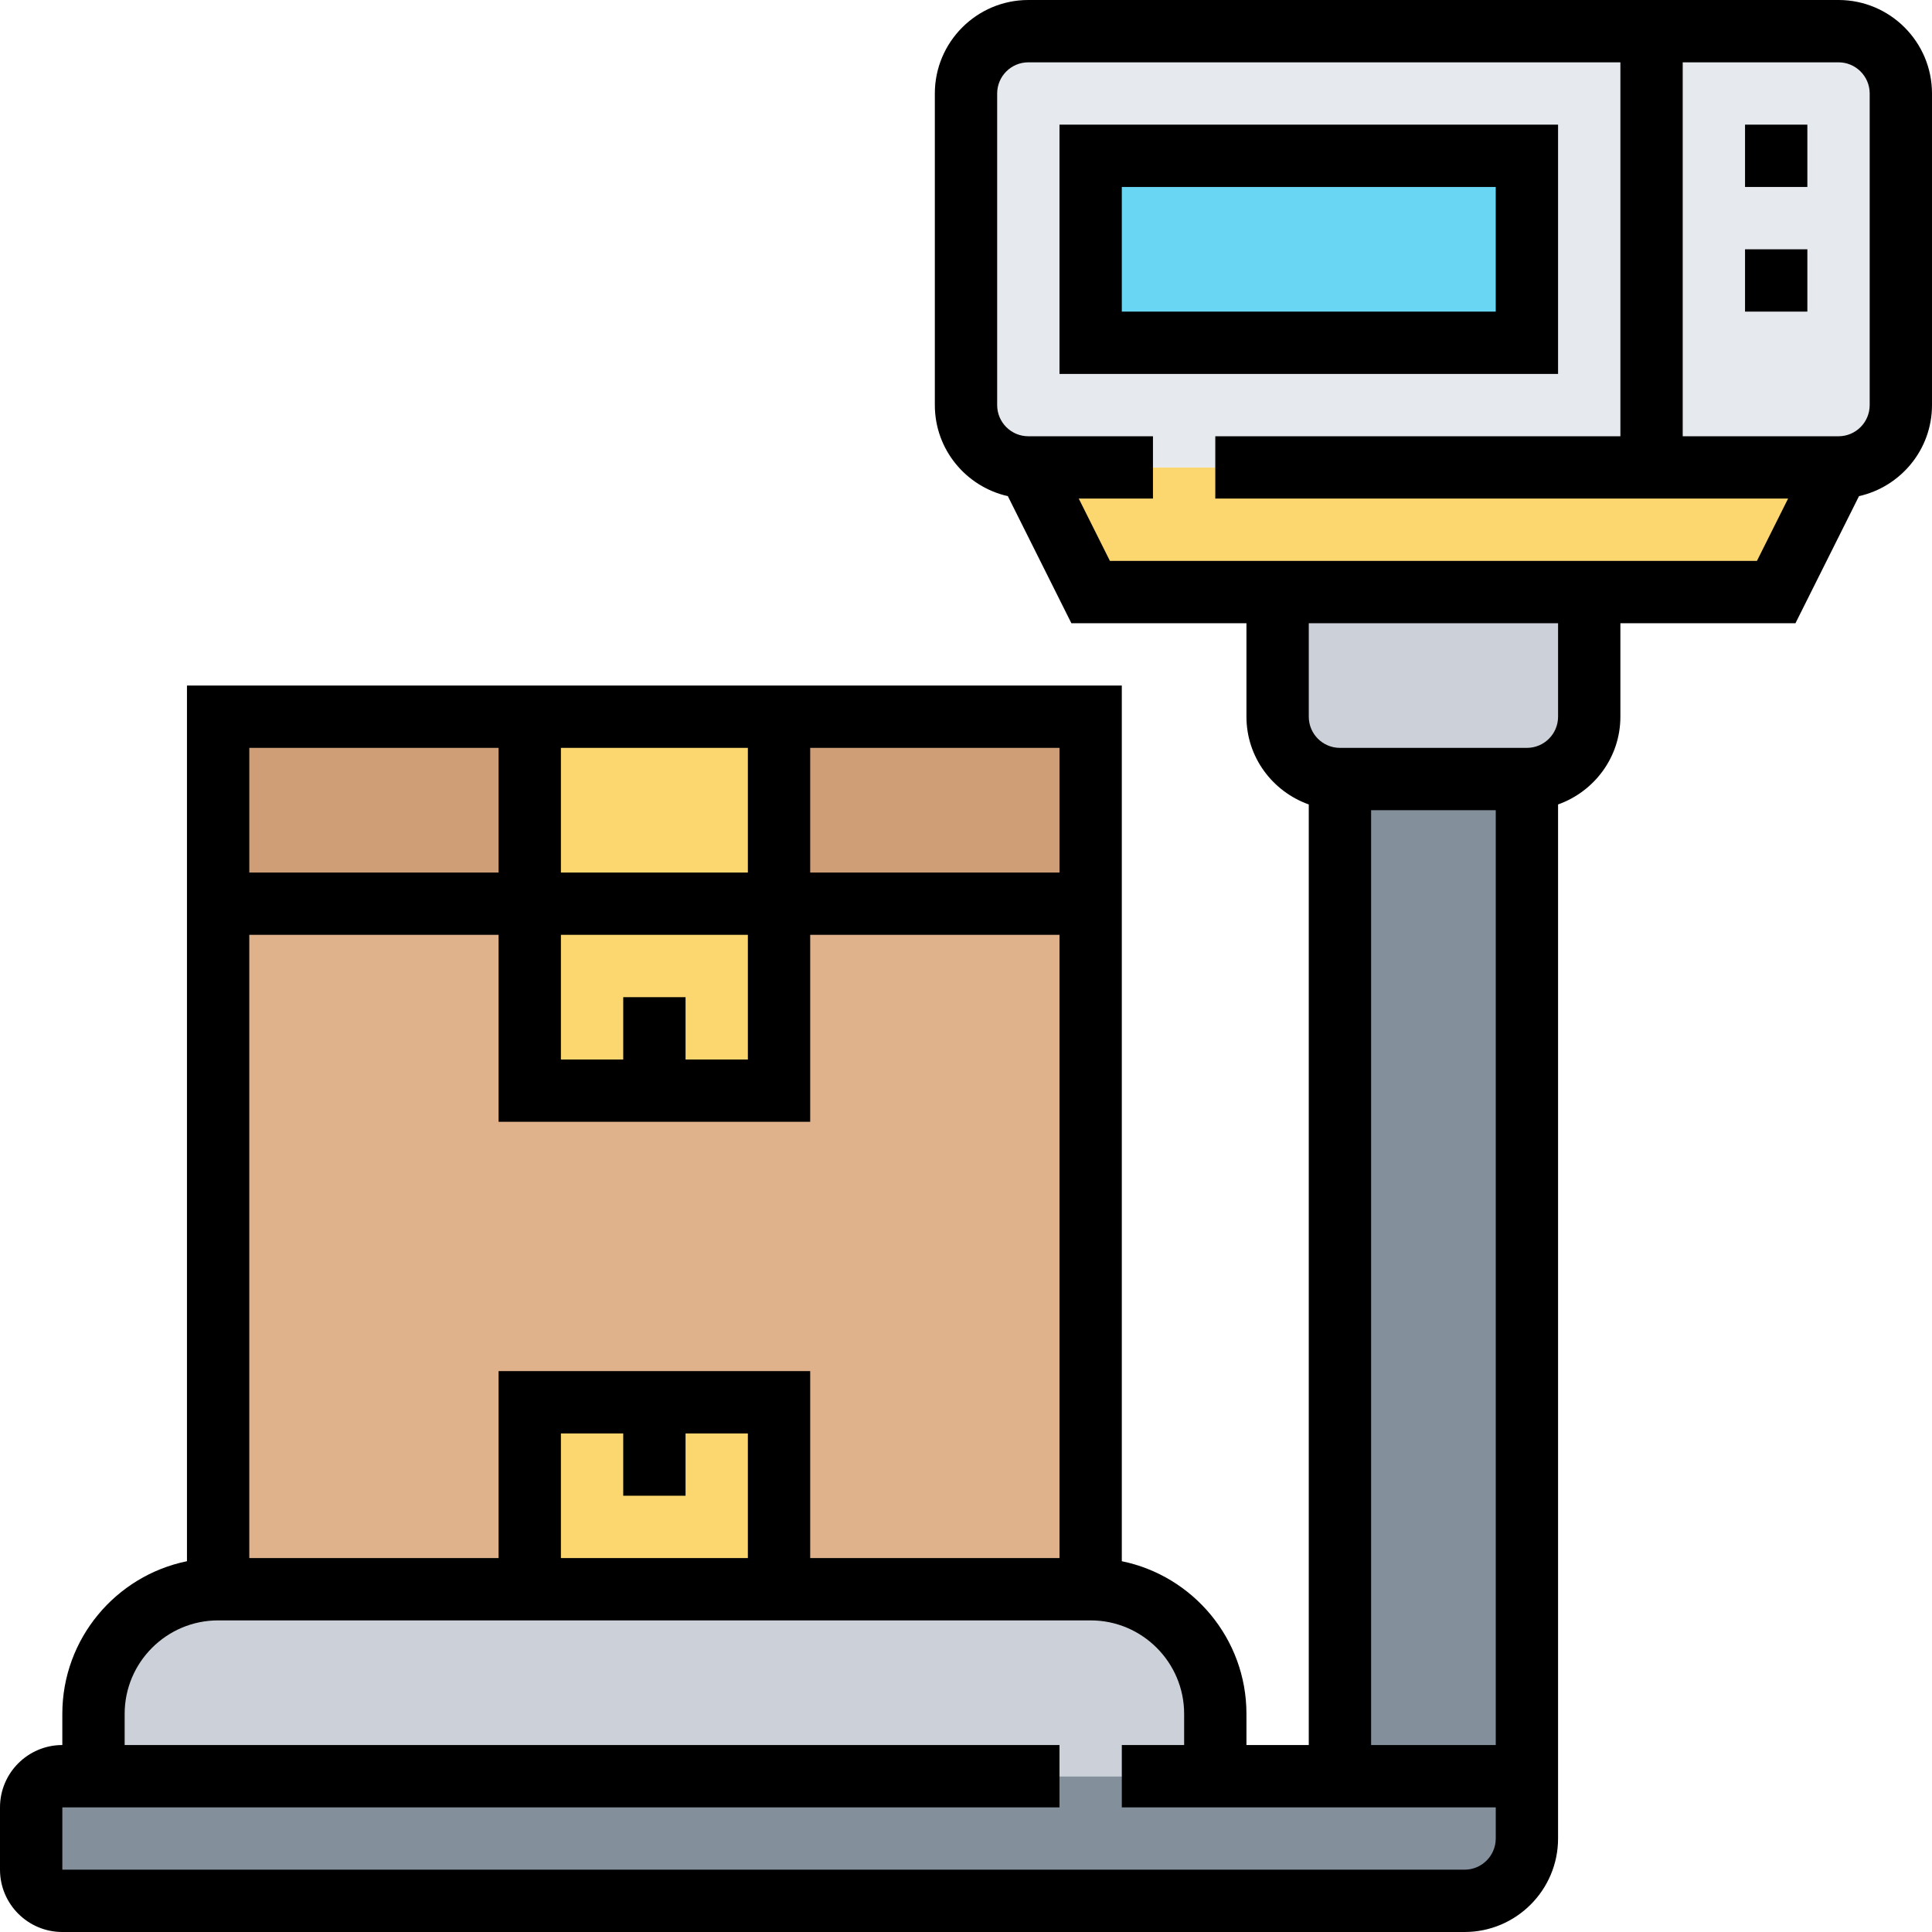
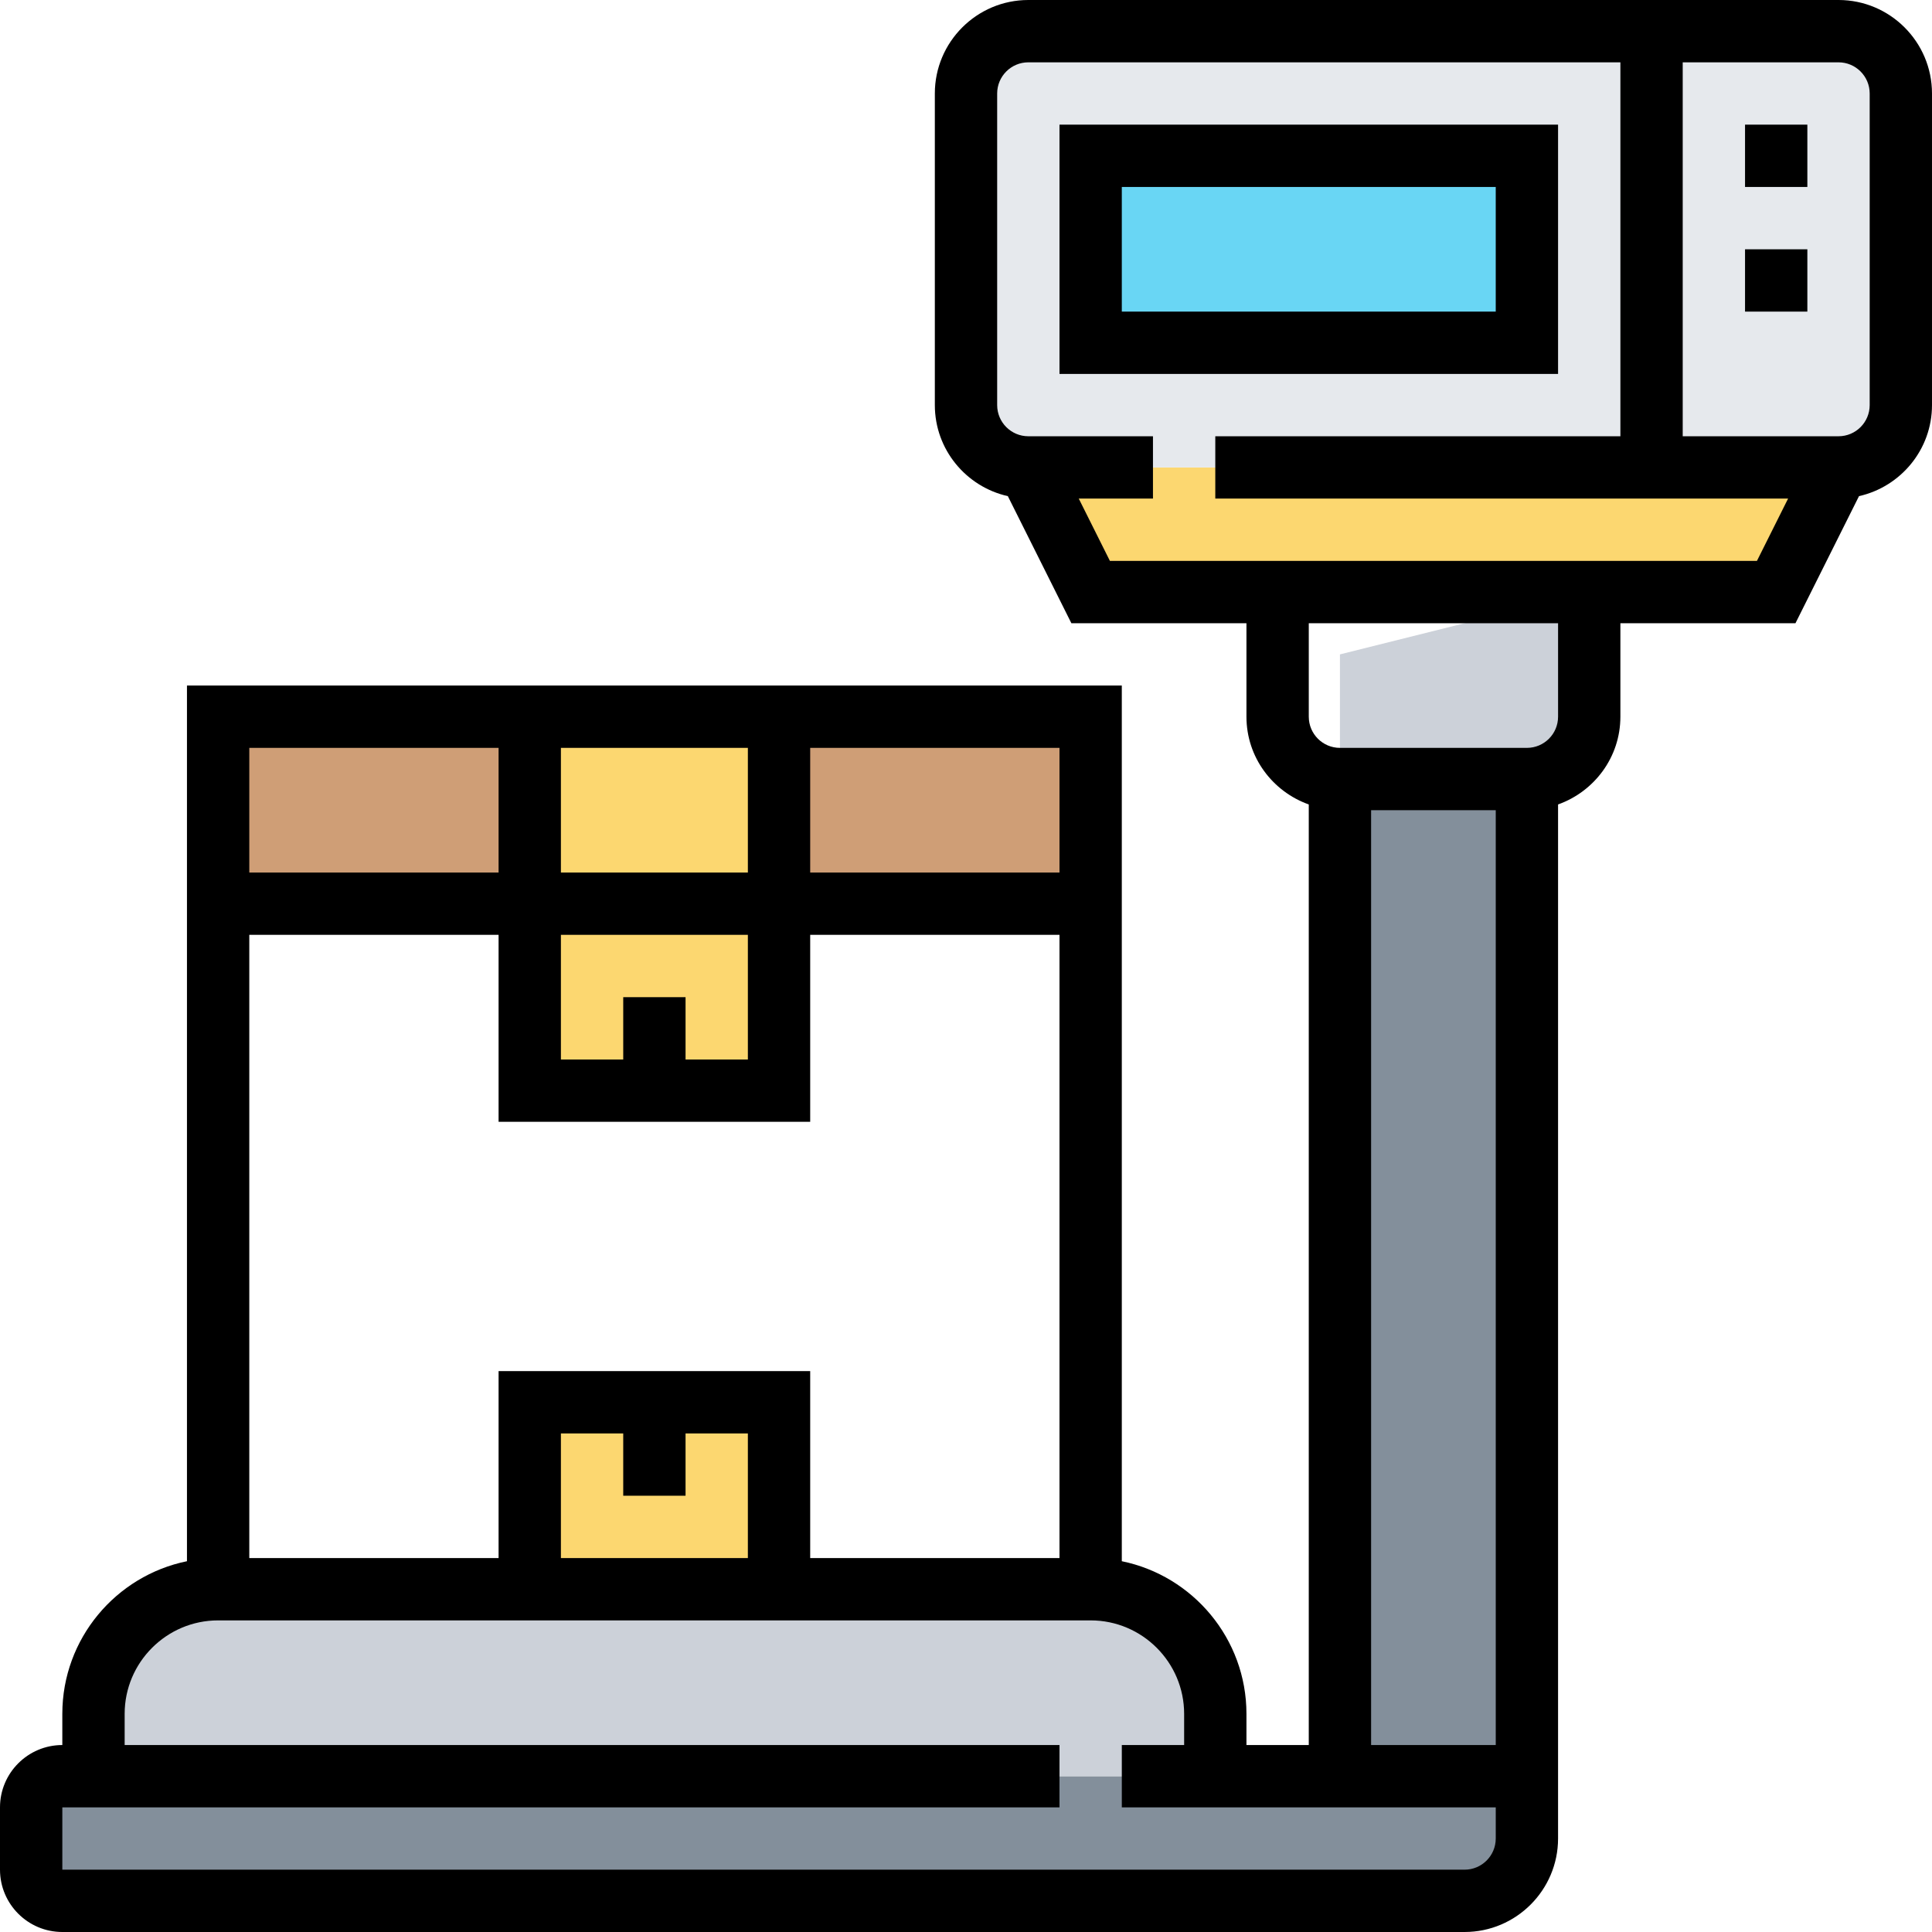
<svg xmlns="http://www.w3.org/2000/svg" height="496pt" viewBox="0 0 496 496" width="496pt">
  <path d="m392 456v16c0 8.801-7.199 16-16 16h-360c-4.398 0-8-3.602-8-8v-16c0-4.398 3.602-8 8-8zm0 0" fill="#838f9b" />
  <path d="m312 440v16h-288v-16c0-17.68 14.32-32 32-32h224c17.68 0 32 14.32 32 32zm0 0" fill="#ccd1d9" />
-   <path d="m56 232h224v176h-224zm0 0" fill="#dfb28b" />
  <path d="m56 184h80v48h-80zm0 0" fill="#cf9e76" />
  <path d="m200 184h80v48h-80zm0 0" fill="#cf9e76" />
  <path d="m168 360h32v48h-64v-48zm0 0" fill="#fcd770" />
  <path d="m136 184v96h64v-96zm0 0" fill="#fcd770" />
  <path d="m344 200h48v256h-48zm0 0" fill="#838f9b" />
-   <path d="m408 152v32c0 8.801-7.199 16-16 16h-48c-8.801 0-16-7.199-16-16v-32zm0 0" fill="#ccd1d9" />
+   <path d="m408 152v32c0 8.801-7.199 16-16 16h-48v-32zm0 0" fill="#ccd1d9" />
  <path d="m472 120-16 32h-176l-16-32zm0 0" fill="#fcd770" />
  <path d="m472 8h-208c-8.801 0-16 7.199-16 16v80c0 8.801 7.199 16 16 16h208c8.801 0 16-7.199 16-16v-80c0-8.801-7.199-16-16-16zm0 0" fill="#e6e9ed" />
  <path d="m280 40h112v48h-112zm0 0" fill="#69d6f4" />
  <path d="m472 0h-208c-13.23 0-24 10.77-24 24v80c0 11.426 8.039 20.969 18.742 23.375l16.312 32.625h44.945v24c0 10.414 6.711 19.215 16 22.527v241.473h-16v-8c0-19.312-13.77-35.473-32-39.191v-224.809h-240v224.809c-18.23 3.719-32 19.879-32 39.191v8c-8.824 0-16 7.176-16 16v16c0 8.824 7.176 16 16 16h360c13.23 0 24-10.77 24-24v-265.473c9.289-3.312 16-12.113 16-22.527v-24h44.945l16.312-32.625c10.703-2.406 18.742-11.949 18.742-23.375v-80c0-13.23-10.77-24-24-24zm-296 384v-16h16v32h-48v-32h16v16zm-48-32v48h-64v-160h64v48h80v-48h64v160h-64v-48zm64-112v32h-16v-16h-16v16h-16v-32zm-48-16v-32h48v32zm128 0h-64v-32h64zm-144-32v32h-64v-32zm256 280c0 4.414-3.586 8-8 8h-360v-16h256v-16h-240v-8c0-13.23 10.77-24 24-24h224c13.23 0 24 10.77 24 24v8h-16v16h96zm-32-24v-240h32v240zm48-264c0 4.414-3.586 8-8 8h-48c-4.414 0-8-3.586-8-8v-24h64zm-115.055-40-8-16h19.055v-16h-32c-4.414 0-8-3.586-8-8v-80c0-4.414 3.586-8 8-8h152v96h-104v16h147.055l-8 16zm195.055-40c0 4.414-3.586 8-8 8h-40v-96h40c4.414 0 8 3.586 8 8zm0 0" />
  <path d="m400 32h-128v64h128zm-16 48h-96v-32h96zm0 0" />
  <path d="m448 32h16v16h-16zm0 0" />
  <path d="m448 64h16v16h-16zm0 0" />
</svg>